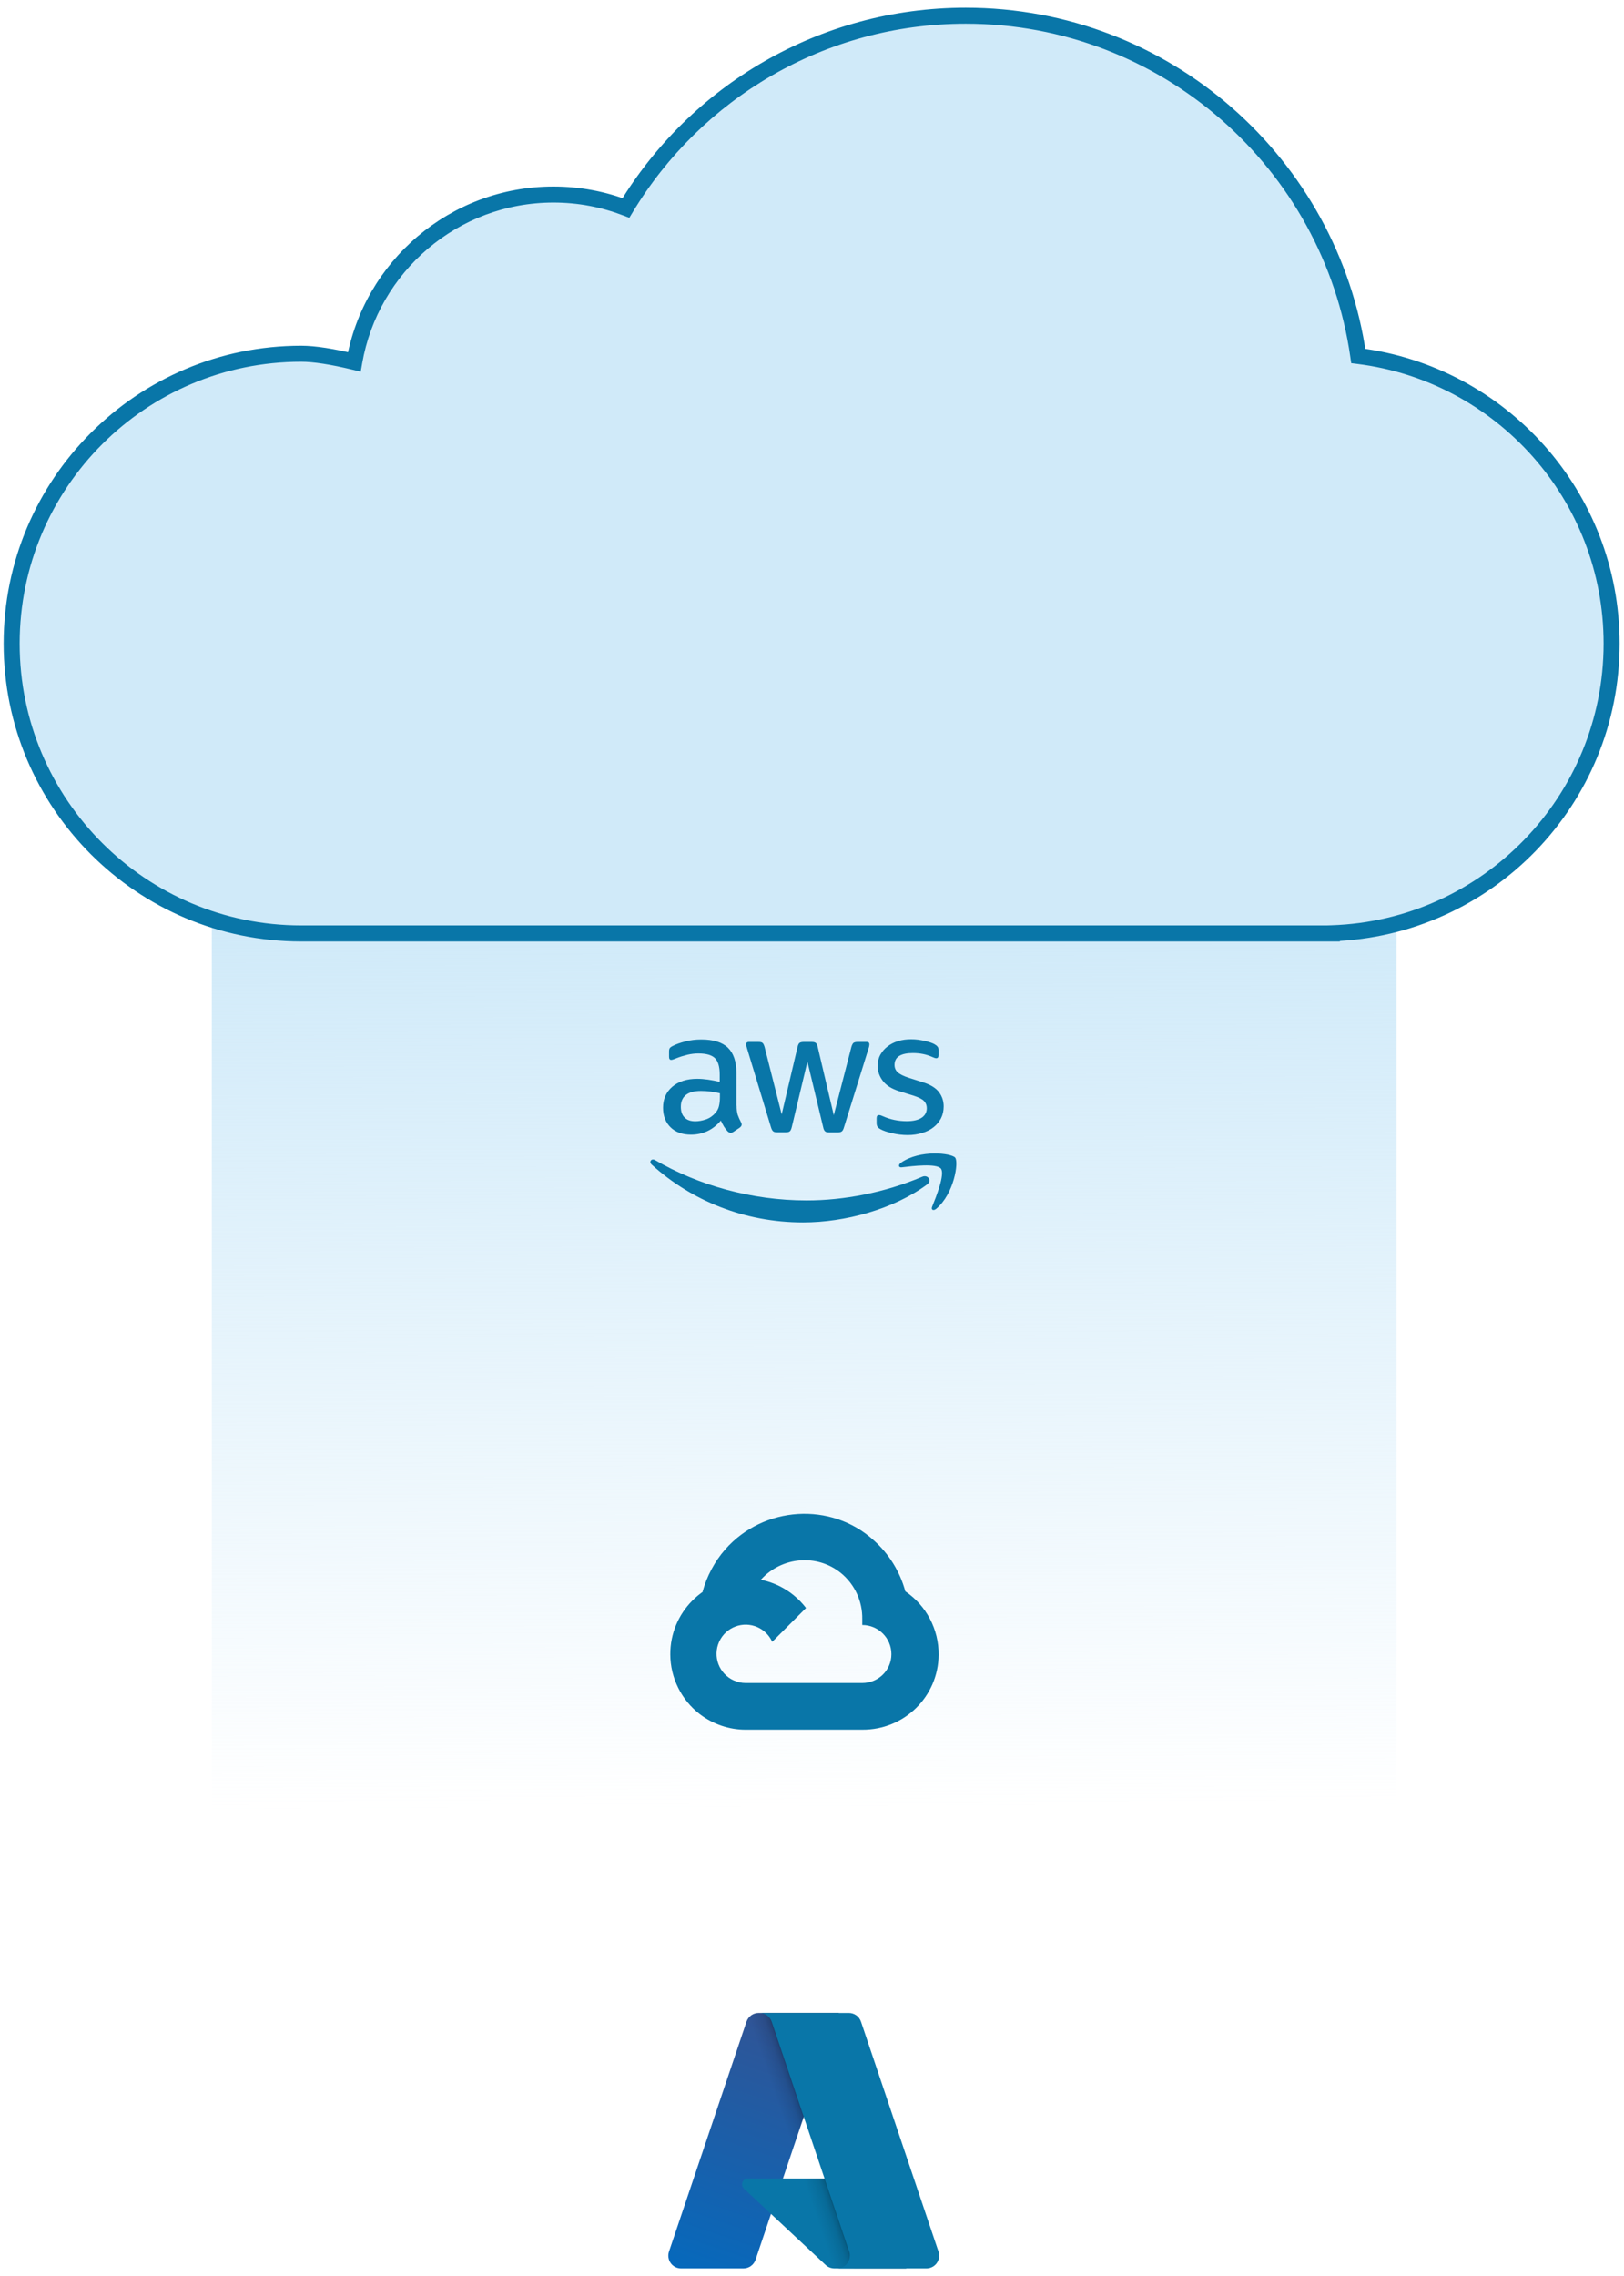
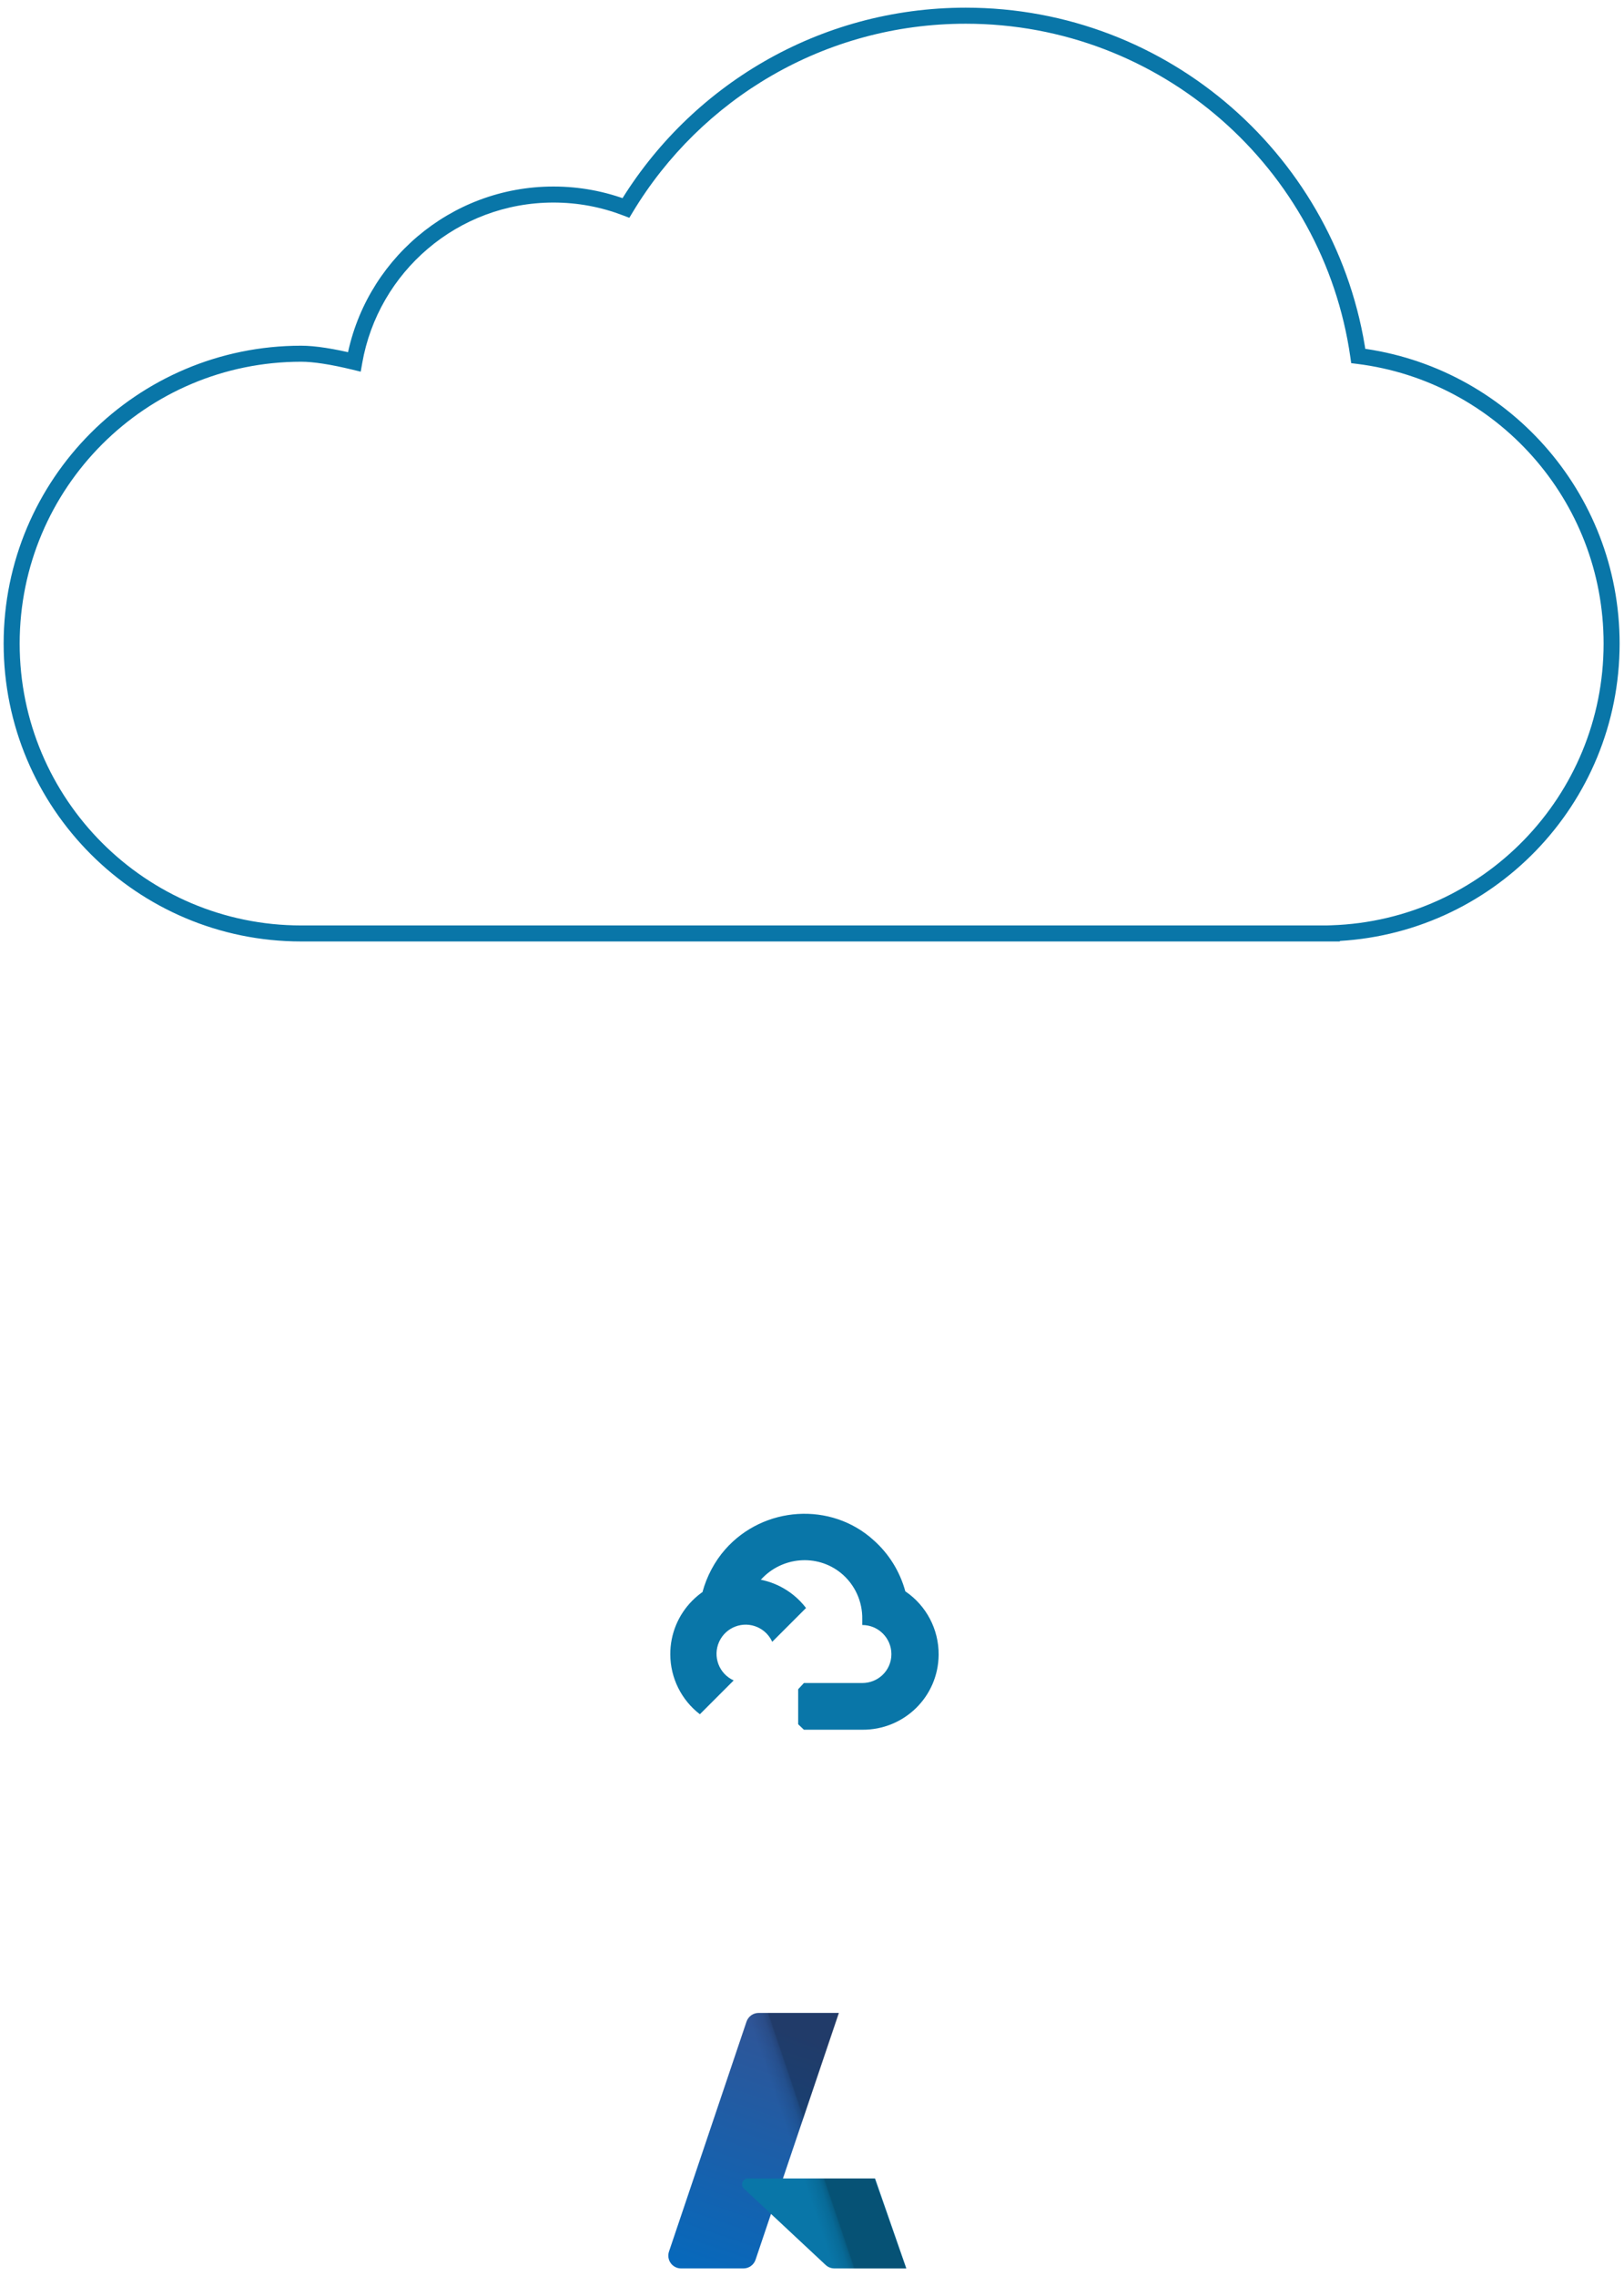
<svg xmlns="http://www.w3.org/2000/svg" width="207" height="290" viewBox="0 0 207 290" fill="none">
-   <rect x="27" y="117.258" width="151" height="158.091" fill="url(#paint0_linear_538_7341)" />
-   <path fill-rule="evenodd" clip-rule="evenodd" d="M169.763 118.903C189.568 118.243 205.421 101.971 205.421 81.994C205.421 63.163 191.334 47.624 173.13 45.35C169.626 20.841 148.56 2 123.096 2C104.718 2 88.63 11.814 79.783 26.49C76.916 25.388 73.802 24.785 70.548 24.785C57.837 24.785 47.275 33.991 45.16 46.103C42.365 45.426 40.072 45.064 38.394 45.064C18.01 45.064 1.485 61.598 1.485 81.994C1.485 102.389 18.01 118.924 38.394 118.924H168.512H169.763C169.763 118.917 169.763 118.91 169.763 118.903Z" fill="#D0EAF9" />
  <path d="M169.763 118.903L169.729 117.882L168.738 117.915L168.742 118.907L169.763 118.903ZM173.13 45.35L172.119 45.495L172.229 46.267L173.003 46.363L173.13 45.35ZM79.783 26.49L79.417 27.443L80.216 27.749L80.657 27.017L79.783 26.49ZM45.16 46.103L44.92 47.095L45.978 47.352L46.166 46.279L45.16 46.103ZM169.763 118.924V119.944H170.784V118.924H169.763ZM169.797 119.923C190.151 119.245 206.441 102.522 206.441 81.994H204.4C204.4 101.419 188.985 117.241 169.729 117.882L169.797 119.923ZM206.441 81.994C206.441 62.642 191.966 46.674 173.256 44.337L173.003 46.363C190.703 48.574 204.4 63.684 204.4 81.994H206.441ZM174.14 45.206C170.566 20.201 149.076 0.979 123.096 0.979V3.021C148.044 3.021 168.686 21.48 172.119 45.495L174.14 45.206ZM123.096 0.979C104.345 0.979 87.933 10.993 78.909 25.962L80.657 27.017C89.328 12.634 105.09 3.021 123.096 3.021V0.979ZM80.149 25.537C77.167 24.391 73.93 23.764 70.548 23.764V25.805C73.675 25.805 76.665 26.385 79.417 27.443L80.149 25.537ZM70.548 23.764C57.332 23.764 46.353 33.336 44.154 45.928L46.166 46.279C48.197 34.647 58.342 25.805 70.548 25.805V23.764ZM38.394 46.085C39.951 46.085 42.151 46.425 44.92 47.095L45.4 45.111C42.58 44.428 40.194 44.043 38.394 44.043V46.085ZM2.506 81.994C2.506 62.161 18.574 46.085 38.394 46.085V44.043C17.445 44.043 0.464 61.035 0.464 81.994H2.506ZM38.394 117.903C18.574 117.903 2.506 101.826 2.506 81.994H0.464C0.464 102.953 17.445 119.944 38.394 119.944V117.903ZM168.512 117.903H38.394V119.944H168.512V117.903ZM169.763 117.903H168.512V119.944H169.763V117.903ZM168.742 118.907C168.742 118.913 168.742 118.918 168.742 118.924H170.784C170.784 118.915 170.784 118.907 170.784 118.898L168.742 118.907Z" fill="#0976A8" />
  <g clip-path="url(#clip0_538_7341)">
    <path d="M93.89 140.883C93.89 141.363 93.942 141.752 94.033 142.038C94.136 142.323 94.266 142.634 94.448 142.972C94.513 143.076 94.538 143.18 94.538 143.27C94.538 143.4 94.461 143.53 94.292 143.66L93.475 144.205C93.358 144.283 93.242 144.322 93.138 144.322C93.008 144.322 92.878 144.257 92.749 144.14C92.567 143.945 92.411 143.738 92.282 143.53C92.152 143.309 92.022 143.063 91.88 142.764C90.868 143.958 89.597 144.555 88.067 144.555C86.977 144.555 86.108 144.244 85.472 143.621C84.837 142.998 84.513 142.167 84.513 141.129C84.513 140.026 84.902 139.131 85.693 138.456C86.484 137.781 87.535 137.443 88.871 137.443C89.312 137.443 89.766 137.482 90.245 137.547C90.725 137.612 91.218 137.716 91.737 137.833V136.885C91.737 135.899 91.529 135.211 91.127 134.809C90.712 134.407 90.012 134.212 89.013 134.212C88.559 134.212 88.092 134.264 87.612 134.381C87.133 134.498 86.666 134.64 86.212 134.822C86.004 134.913 85.849 134.965 85.758 134.991C85.667 135.017 85.602 135.03 85.55 135.03C85.369 135.03 85.278 134.9 85.278 134.627V133.991C85.278 133.784 85.304 133.628 85.369 133.537C85.434 133.446 85.55 133.356 85.732 133.265C86.186 133.031 86.731 132.836 87.366 132.681C88.002 132.512 88.676 132.434 89.389 132.434C90.933 132.434 92.061 132.785 92.788 133.485C93.501 134.186 93.864 135.25 93.864 136.678V140.883H93.89ZM88.624 142.855C89.052 142.855 89.493 142.777 89.96 142.622C90.427 142.466 90.842 142.18 91.192 141.791C91.4 141.544 91.555 141.272 91.633 140.96C91.711 140.649 91.763 140.273 91.763 139.831V139.286C91.387 139.195 90.985 139.118 90.57 139.066C90.155 139.014 89.753 138.988 89.35 138.988C88.481 138.988 87.846 139.157 87.418 139.507C86.99 139.857 86.782 140.35 86.782 140.999C86.782 141.609 86.938 142.063 87.262 142.375C87.574 142.699 88.028 142.855 88.624 142.855ZM99.039 144.257C98.806 144.257 98.65 144.218 98.546 144.127C98.442 144.049 98.352 143.867 98.274 143.621L95.226 133.589C95.148 133.33 95.109 133.161 95.109 133.07C95.109 132.862 95.213 132.746 95.421 132.746H96.692C96.938 132.746 97.107 132.785 97.197 132.875C97.301 132.953 97.379 133.135 97.457 133.382L99.636 141.973L101.659 133.382C101.724 133.122 101.802 132.953 101.905 132.875C102.009 132.798 102.191 132.746 102.424 132.746H103.462C103.708 132.746 103.877 132.785 103.981 132.875C104.084 132.953 104.175 133.135 104.227 133.382L106.276 142.076L108.52 133.382C108.598 133.122 108.689 132.953 108.78 132.875C108.883 132.798 109.052 132.746 109.285 132.746H110.492C110.699 132.746 110.816 132.849 110.816 133.07C110.816 133.135 110.803 133.2 110.79 133.278C110.777 133.356 110.751 133.459 110.699 133.602L107.573 143.634C107.496 143.893 107.405 144.062 107.301 144.14C107.197 144.218 107.029 144.27 106.808 144.27H105.693C105.446 144.27 105.278 144.231 105.174 144.14C105.07 144.049 104.979 143.88 104.928 143.621L102.917 135.25L100.92 143.608C100.855 143.867 100.777 144.036 100.673 144.127C100.57 144.218 100.388 144.257 100.155 144.257H99.039ZM115.706 144.607C115.031 144.607 114.357 144.529 113.708 144.373C113.06 144.218 112.554 144.049 112.217 143.854C112.009 143.738 111.866 143.608 111.815 143.491C111.763 143.374 111.737 143.244 111.737 143.128V142.466C111.737 142.193 111.841 142.063 112.035 142.063C112.113 142.063 112.191 142.076 112.269 142.102C112.346 142.128 112.463 142.18 112.593 142.232C113.034 142.427 113.514 142.583 114.02 142.686C114.538 142.79 115.044 142.842 115.563 142.842C116.38 142.842 117.016 142.699 117.457 142.414C117.898 142.128 118.131 141.713 118.131 141.181C118.131 140.818 118.014 140.519 117.781 140.273C117.547 140.026 117.106 139.805 116.471 139.598L114.59 139.014C113.643 138.715 112.943 138.274 112.515 137.69C112.087 137.119 111.866 136.483 111.866 135.808C111.866 135.263 111.983 134.783 112.217 134.368C112.45 133.953 112.761 133.589 113.151 133.304C113.54 133.005 113.981 132.785 114.499 132.629C115.018 132.473 115.563 132.408 116.134 132.408C116.419 132.408 116.717 132.421 117.003 132.46C117.301 132.499 117.573 132.551 117.846 132.603C118.105 132.668 118.351 132.733 118.585 132.811C118.818 132.888 119 132.966 119.13 133.044C119.311 133.148 119.441 133.252 119.519 133.369C119.597 133.472 119.636 133.615 119.636 133.797V134.407C119.636 134.679 119.532 134.822 119.337 134.822C119.233 134.822 119.065 134.77 118.844 134.666C118.105 134.329 117.275 134.16 116.354 134.16C115.615 134.16 115.031 134.277 114.629 134.524C114.227 134.77 114.02 135.146 114.02 135.679C114.02 136.042 114.149 136.353 114.409 136.6C114.668 136.847 115.148 137.093 115.835 137.314L117.677 137.898C118.611 138.196 119.285 138.611 119.687 139.144C120.089 139.676 120.284 140.286 120.284 140.96C120.284 141.518 120.167 142.025 119.947 142.466C119.713 142.907 119.402 143.296 119 143.608C118.598 143.932 118.118 144.166 117.56 144.335C116.977 144.516 116.367 144.607 115.706 144.607Z" fill="#0976A8" />
    <path fill-rule="evenodd" clip-rule="evenodd" d="M118.157 150.912C113.89 154.065 107.69 155.739 102.36 155.739C94.889 155.739 88.157 152.975 83.073 148.381C82.671 148.018 83.034 147.524 83.514 147.81C89.013 151.002 95.797 152.936 102.814 152.936C107.548 152.936 112.749 151.95 117.534 149.925C118.248 149.601 118.857 150.392 118.157 150.912Z" fill="#0976A8" />
    <path fill-rule="evenodd" clip-rule="evenodd" d="M119.934 148.888C119.39 148.187 116.329 148.55 114.941 148.719C114.526 148.771 114.461 148.408 114.837 148.135C117.275 146.422 121.283 146.915 121.75 147.486C122.217 148.07 121.62 152.08 119.338 154.001C118.987 154.299 118.65 154.144 118.806 153.754C119.325 152.47 120.479 149.576 119.934 148.888Z" fill="#0976A8" />
  </g>
  <path d="M96.695 256.454H106.91L96.305 287.893C96.196 288.216 95.989 288.496 95.712 288.695C95.435 288.894 95.103 289.001 94.762 289.001H86.812C86.554 289.001 86.299 288.94 86.07 288.822C85.84 288.704 85.641 288.533 85.491 288.323C85.34 288.113 85.242 287.871 85.204 287.615C85.165 287.36 85.188 287.099 85.271 286.854L95.151 257.562C95.26 257.239 95.468 256.958 95.744 256.759C96.021 256.56 96.354 256.453 96.695 256.453V256.454Z" fill="url(#paint1_linear_538_7341)" />
  <path d="M111.539 277.539H95.339C95.189 277.539 95.042 277.584 94.917 277.669C94.793 277.754 94.696 277.874 94.641 278.014C94.586 278.154 94.574 278.308 94.607 278.455C94.641 278.602 94.717 278.735 94.828 278.838L105.237 288.559C105.54 288.842 105.939 289 106.353 288.999H115.526L111.539 277.539Z" fill="#0976A8" />
  <path d="M96.694 256.453C96.35 256.452 96.014 256.561 95.735 256.764C95.457 256.967 95.251 257.254 95.147 257.583L85.283 286.827C85.195 287.072 85.167 287.336 85.202 287.594C85.237 287.853 85.334 288.099 85.485 288.313C85.635 288.526 85.835 288.7 86.066 288.82C86.298 288.939 86.555 289.001 86.816 289.001H94.972C95.275 288.946 95.559 288.812 95.794 288.612C96.029 288.412 96.207 288.154 96.309 287.862L98.277 282.061L105.303 288.619C105.598 288.863 105.967 288.998 106.349 289.001H115.488L111.48 277.54L99.796 277.543L106.947 256.453H96.694Z" fill="url(#paint2_linear_538_7341)" />
-   <path d="M109.743 257.56C109.634 257.237 109.427 256.957 109.15 256.758C108.874 256.56 108.542 256.453 108.202 256.453H96.816C97.157 256.453 97.489 256.56 97.765 256.759C98.041 256.957 98.249 257.238 98.358 257.56L108.238 286.853C108.321 287.098 108.344 287.359 108.306 287.614C108.267 287.87 108.169 288.113 108.018 288.323C107.868 288.533 107.669 288.704 107.44 288.822C107.21 288.94 106.955 289.001 106.697 289.001H118.083C118.341 289.001 118.595 288.939 118.825 288.821C119.055 288.703 119.253 288.532 119.404 288.323C119.554 288.113 119.653 287.87 119.691 287.614C119.729 287.359 119.706 287.098 119.623 286.853L109.743 257.56Z" fill="#0976A8" />
  <g clip-path="url(#clip1_538_7341)">
    <path d="M108.185 200.454L111.159 197.479L111.357 196.226C105.938 191.296 97.325 191.855 92.441 197.392C91.084 198.93 90.078 200.847 89.541 202.827L90.606 202.677L96.552 201.696L97.012 201.226C99.657 198.319 104.129 197.928 107.184 200.402L108.185 200.454Z" fill="#0976A8" />
    <path d="M115.394 202.738C114.71 200.22 113.307 197.956 111.356 196.225L107.183 200.4C108.945 201.841 109.949 204.011 109.906 206.288V207.029C111.957 207.029 113.62 208.693 113.62 210.745C113.62 212.797 111.957 214.42 109.906 214.42H102.468L101.737 215.213V219.67L102.468 220.37H109.906C115.242 220.411 119.6 216.159 119.642 210.821C119.667 207.585 118.073 204.551 115.394 202.738Z" fill="#0976A8" />
-     <path d="M95.04 220.37H102.468V214.42H95.04C94.511 214.42 93.998 214.306 93.517 214.086L92.463 214.409L89.469 217.385L89.208 218.397C90.887 219.666 92.936 220.379 95.04 220.37Z" fill="#0976A8" />
    <path d="M95.04 201.07C89.704 201.102 85.405 205.456 85.437 210.794C85.454 213.775 86.846 216.582 89.208 218.399L93.516 214.088C91.647 213.243 90.816 211.041 91.661 209.171C92.505 207.3 94.706 206.469 96.575 207.314C97.398 207.687 98.058 208.347 98.43 209.171L102.739 204.86C100.906 202.462 98.057 201.06 95.04 201.07Z" fill="#0976A8" />
  </g>
  <defs>
    <linearGradient id="paint0_linear_538_7341" x1="102.5" y1="117.258" x2="103.001" y2="230.323" gradientUnits="userSpaceOnUse">
      <stop stop-color="#D0EAF9" />
      <stop offset="1" stop-color="#D0EAF9" stop-opacity="0" />
    </linearGradient>
    <linearGradient id="paint1_linear_538_7341" x1="100.418" y1="258.865" x2="89.798" y2="290.222" gradientUnits="userSpaceOnUse">
      <stop stop-color="#2F5597" />
      <stop offset="1" stop-color="#0669BC" />
    </linearGradient>
    <linearGradient id="paint2_linear_538_7341" x1="103.732" y1="273.48" x2="101.277" y2="274.309" gradientUnits="userSpaceOnUse">
      <stop stop-opacity="0.3" />
      <stop offset="0.071" stop-opacity="0.2" />
      <stop offset="0.321" stop-opacity="0.1" />
      <stop offset="0.623" stop-opacity="0.05" />
      <stop offset="1" stop-opacity="0" />
    </linearGradient>
    <clipPath id="clip0_538_7341">
-       <rect width="39.429" height="23.619" fill="white" transform="translate(82.684 132.266)" />
-     </clipPath>
+       </clipPath>
    <clipPath id="clip1_538_7341">
      <rect width="34.206" height="27.541" fill="white" transform="translate(85.436 192.857)" />
    </clipPath>
  </defs>
</svg>